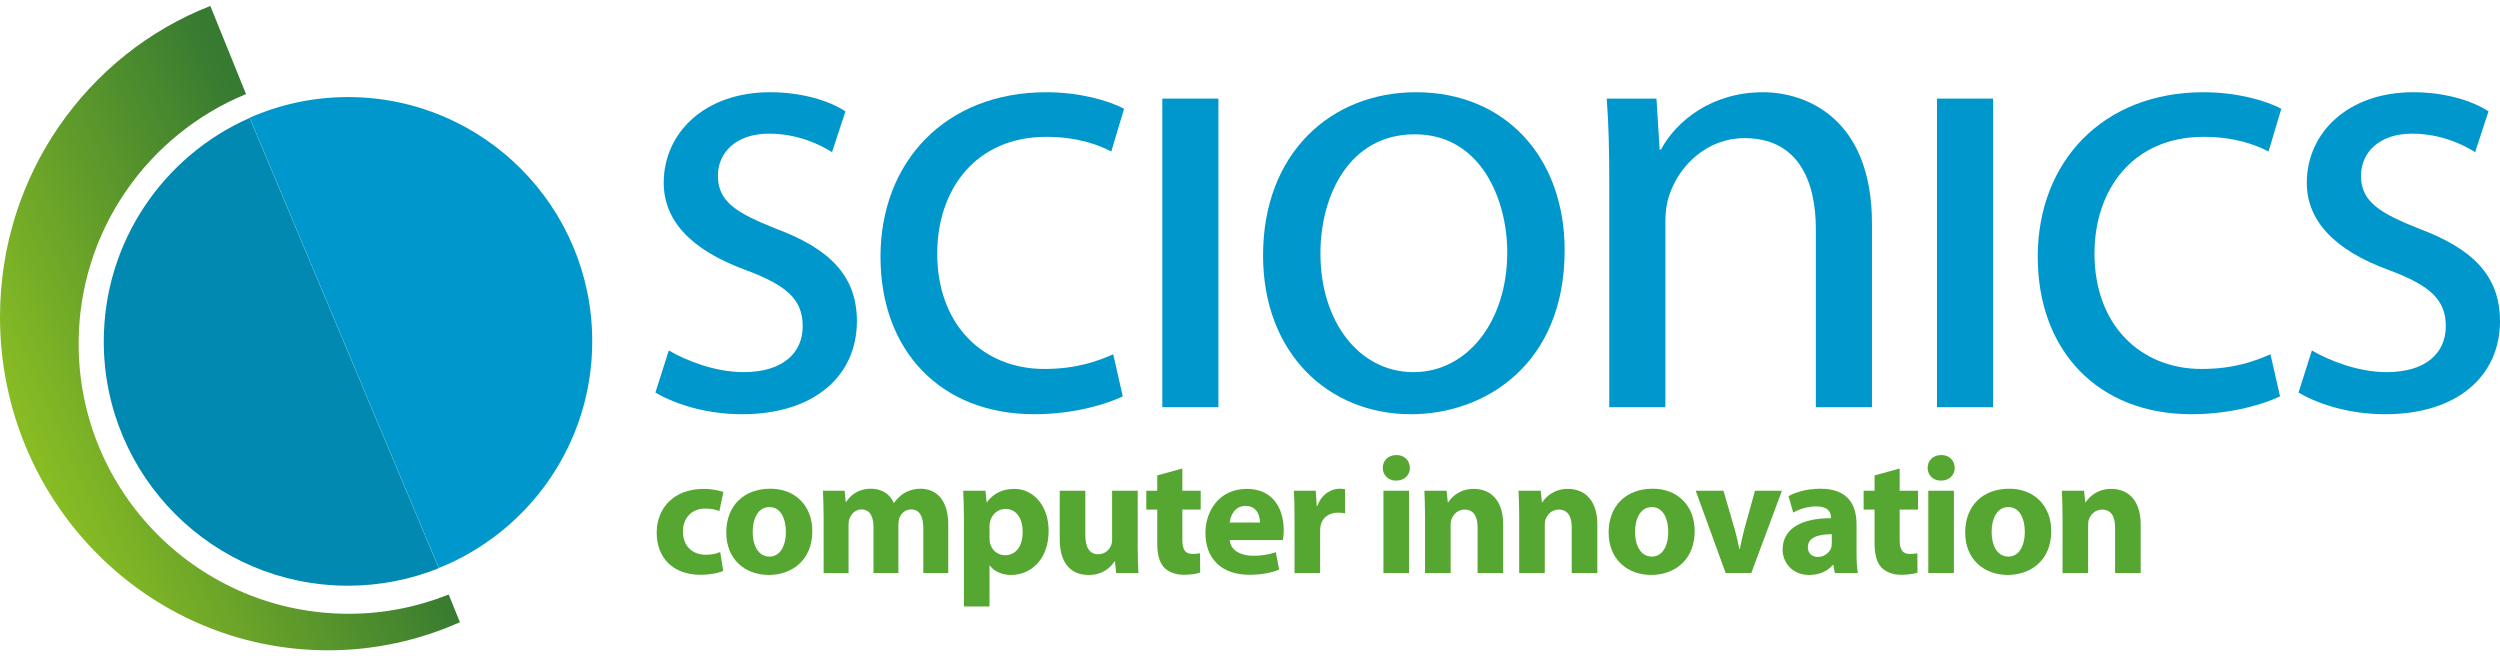
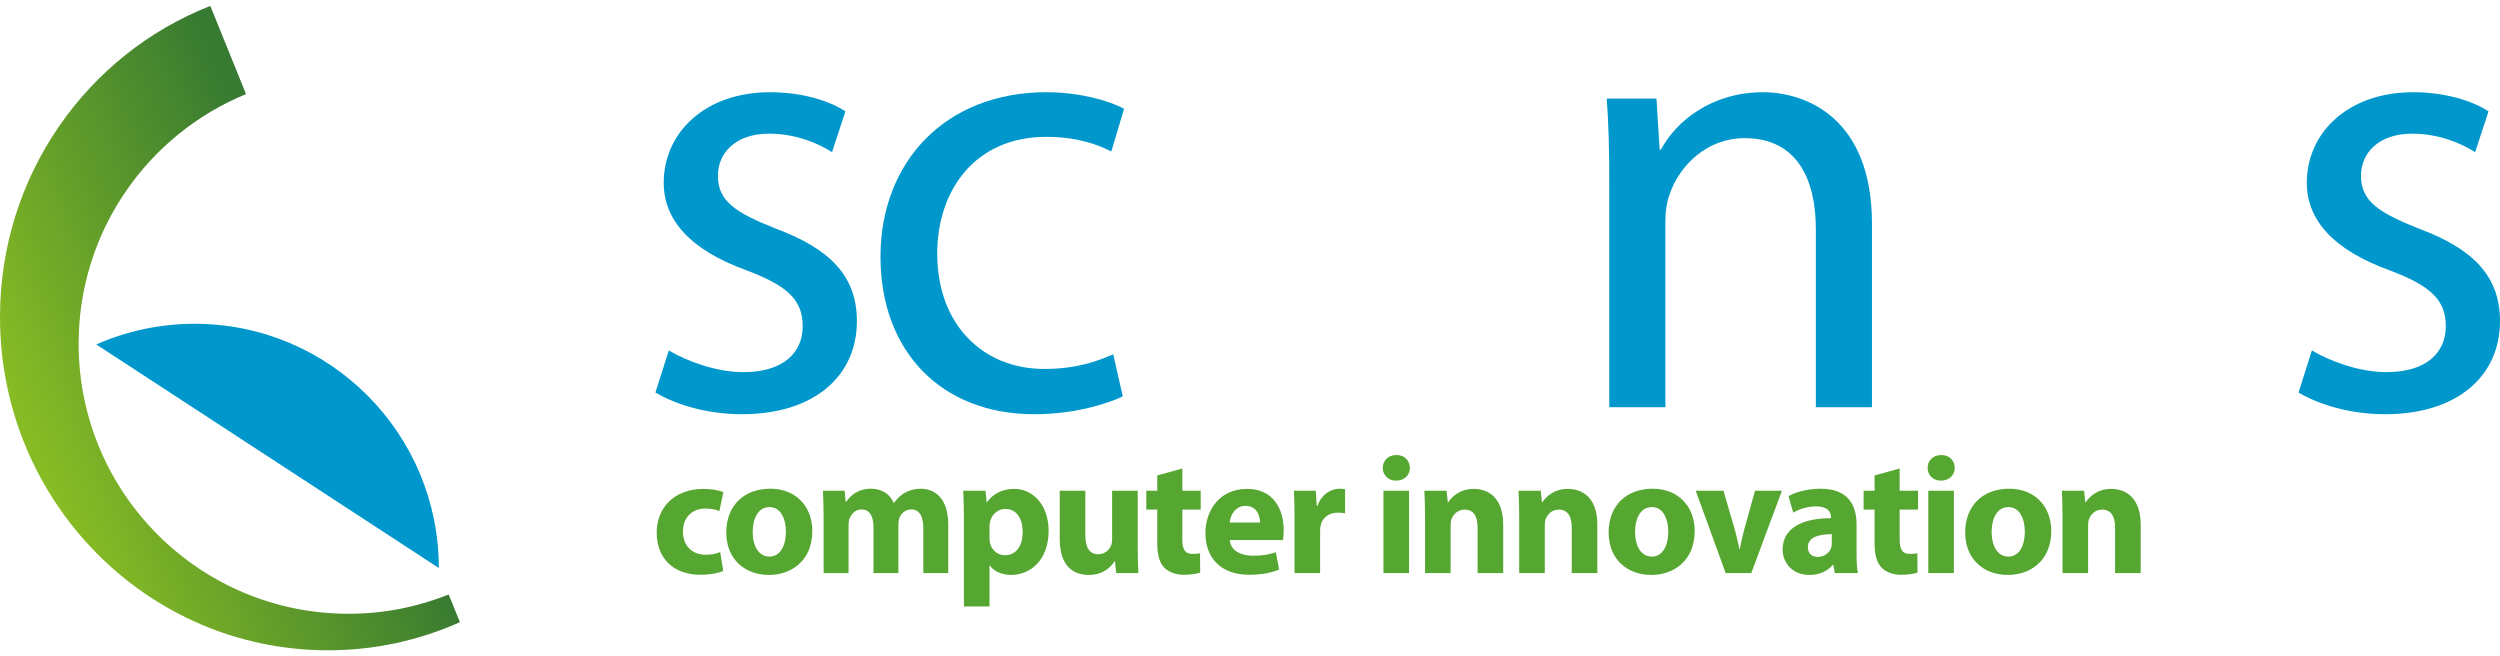
<svg xmlns="http://www.w3.org/2000/svg" version="1.1" id="Capa_1" x="0px" y="0px" width="400px" height="105px" viewBox="0 0 400 105" enable-background="new 0 0 400 105" xml:space="preserve">
  <g>
    <g>
      <path fill="#0098CC" d="M107.009,56.073c2.755,1.632,7.447,3.468,11.937,3.468c6.428,0,9.487-3.161,9.487-7.345                     c0-4.284-2.55-6.529-9.079-8.978c-8.979-3.265-13.16-8.06-13.16-13.977c0-7.957,6.529-14.486,17.037-14.486                     c4.999,0,9.386,1.326,12.038,3.061l-2.143,6.529c-1.938-1.225-5.509-2.959-10.1-2.959c-5.305,0-8.162,3.061-8.162,6.733                     c0,4.081,2.857,5.917,9.284,8.468c8.468,3.162,12.957,7.447,12.957,14.792c0,8.774-6.836,14.895-18.363,14.895                     c-5.408,0-10.406-1.428-13.875-3.468L107.009,56.073z" />
      <path fill="#0098CC" d="M179.646,63.418c-2.346,1.123-7.549,2.856-14.181,2.856c-14.896,0-24.587-10.1-24.587-25.198                     c0-15.2,10.406-26.32,26.524-26.32c5.306,0,9.999,1.326,12.447,2.652l-2.041,6.835c-2.142-1.122-5.509-2.347-10.406-2.347                     c-11.323,0-17.444,8.468-17.444,18.67c0,11.426,7.345,18.466,17.14,18.466c5.101,0,8.467-1.225,11.018-2.347L179.646,63.418z" />
-       <path fill="#0098CC" d="M185.97,65.152V15.775h8.978v49.377H185.97z" />
-       <path fill="#0098CC" d="M250.343,40.057c0,18.261-12.752,26.218-24.587,26.218c-13.262,0-23.668-9.793-23.668-25.401                     c0-16.426,10.916-26.117,24.484-26.117C240.753,14.756,250.343,25.06,250.343,40.057z M211.269,40.566                     c0,10.813,6.123,18.975,14.896,18.975c8.569,0,14.996-8.059,14.996-19.179c0-8.365-4.182-18.873-14.791-18.873                     C215.862,21.489,211.269,31.283,211.269,40.566z" />
      <path fill="#0098CC" d="M257.483,29.141c0-5.203-0.102-9.284-0.408-13.365h7.959l0.51,8.162h0.203                     c2.449-4.591,8.161-9.182,16.323-9.182c6.837,0,17.445,4.08,17.445,21.016v29.381h-8.978V36.689                     c0-7.957-2.958-14.589-11.427-14.589c-5.813,0-10.404,4.183-12.038,9.183c-0.407,1.122-0.612,2.651-0.612,4.183v29.687h-8.978                     V29.141z" />
-       <path fill="#0098CC" d="M309.919,65.152V15.775h8.978v49.377H309.919z" />
-       <path fill="#0098CC" d="M364.806,63.418c-2.348,1.123-7.551,2.856-14.181,2.856c-14.895,0-24.587-10.1-24.587-25.198                     c0-15.2,10.406-26.32,26.525-26.32c5.304,0,9.998,1.326,12.445,2.652l-2.04,6.835c-2.143-1.122-5.509-2.347-10.405-2.347                     c-11.326,0-17.446,8.468-17.446,18.67c0,11.426,7.346,18.466,17.14,18.466c5.102,0,8.468-1.225,11.017-2.347L364.806,63.418z" />
      <path fill="#0098CC" d="M369.904,56.073c2.756,1.632,7.448,3.468,11.937,3.468c6.429,0,9.489-3.161,9.489-7.345                     c0-4.284-2.551-6.529-9.079-8.978c-8.979-3.265-13.162-8.06-13.162-13.977c0-7.957,6.53-14.486,17.038-14.486                     c4.998,0,9.385,1.326,12.037,3.061l-2.143,6.529c-1.938-1.225-5.508-2.959-10.1-2.959c-5.305,0-8.162,3.061-8.162,6.733                     c0,4.081,2.857,5.917,9.284,8.468C395.511,39.75,400,44.035,400,51.38c0,8.774-6.835,14.895-18.363,14.895                     c-5.408,0-10.406-1.428-13.874-3.468L369.904,56.073z" />
    </g>
    <g>
      <path fill="#56A731" d="M115.716,91.345c-0.728,0.35-2.103,0.619-3.666,0.619c-4.257,0-6.979-2.613-6.979-6.736                     c0-3.854,2.641-7.007,7.545-7.007c1.078,0,2.263,0.189,3.126,0.513l-0.646,3.044c-0.485-0.215-1.213-0.403-2.291-0.403                     c-2.155,0-3.557,1.536-3.53,3.691c0,2.398,1.618,3.692,3.611,3.692c0.97,0,1.725-0.162,2.345-0.432L115.716,91.345z">
        <animate id="letter1" attributeName="fill" from="#99d327" to="#56A731" begin="5s;letter1.end+20000ms" dur="0.2s" repeatcount="indefinite" />
      </path>
      <path fill="#56A731" d="M129.971,84.957c0,4.824-3.422,7.034-6.952,7.034c-3.854,0-6.817-2.534-6.817-6.791                     c0-4.284,2.802-7.006,7.06-7.006C127.277,78.194,129.971,80.97,129.971,84.957z M120.431,85.093c0,2.263,0.943,3.961,2.695,3.961                     c1.616,0,2.614-1.59,2.614-3.988c0-1.939-0.756-3.935-2.614-3.935C121.186,81.131,120.431,83.152,120.431,85.093z">
        <animate id="letter2" attributeName="fill" from="#99d327" to="#56A731" begin="5.05s;letter2.end+20000ms" dur="0.2s" repeatcount="indefinite" />
      </path>
      <path fill="#56A731" d="M131.777,82.722c0-1.645-0.055-3.019-0.107-4.204h3.476l0.162,1.778h0.08                     c0.566-0.862,1.752-2.102,3.989-2.102c1.724,0,3.045,0.889,3.611,2.263h0.053c0.513-0.7,1.078-1.238,1.726-1.616                     c0.727-0.404,1.535-0.646,2.505-0.646c2.534,0,4.447,1.778,4.447,5.739v7.761h-3.988v-7.167c0-1.914-0.62-3.02-1.939-3.02                     c-0.972,0-1.618,0.646-1.914,1.429c-0.081,0.297-0.136,0.701-0.136,1.051v7.707h-3.987v-7.41c0-1.644-0.593-2.776-1.914-2.776                     c-1.051,0-1.67,0.809-1.912,1.456c-0.136,0.323-0.162,0.7-0.162,1.051v7.68h-3.988V82.722z">
        <animate id="letter3" attributeName="fill" from="#99d327" to="#56A731" begin="5.1s;letter3.end+20000ms" dur="0.2s" repeatcount="indefinite" />
      </path>
      <path fill="#56A731" d="M154.224,82.937c0-1.725-0.054-3.18-0.107-4.419h3.557l0.188,1.833h0.055                     c0.97-1.375,2.479-2.13,4.392-2.13c2.884,0,5.471,2.506,5.471,6.71c0,4.798-3.045,7.061-5.982,7.061                     c-1.591,0-2.829-0.646-3.423-1.51h-0.053v6.55h-4.097V82.937z M158.321,86.036c0,0.323,0.026,0.593,0.08,0.862                     c0.27,1.104,1.213,1.94,2.398,1.94c1.778,0,2.829-1.483,2.829-3.72c0-2.102-0.943-3.692-2.775-3.692                     c-1.158,0-2.183,0.863-2.452,2.076c-0.054,0.216-0.08,0.484-0.08,0.727V86.036z">
        <animate id="letter4" attributeName="fill" from="#99d327" to="#56A731" begin="5.15s;letter4.end+20000ms" dur="0.2s" repeatcount="indefinite" />
      </path>
      <path fill="#56A731" d="M182.034,87.464c0,1.725,0.054,3.126,0.108,4.23h-3.559l-0.188-1.859h-0.081                     c-0.512,0.809-1.752,2.156-4.123,2.156c-2.694,0-4.635-1.671-4.635-5.739v-7.734h4.097v7.086c0,1.914,0.619,3.073,2.075,3.073                     c1.131,0,1.804-0.781,2.047-1.428c0.107-0.243,0.161-0.54,0.161-0.89v-7.842h4.097V87.464z">
        <animate id="letter5" attributeName="fill" from="#99d327" to="#56A731" begin="5.2s;letter5.end+20000ms" dur="0.2s" repeatcount="indefinite" />
      </path>
      <path fill="#56A731" d="M189.174,74.961v3.557h2.938v3.018h-2.938v4.77c0,1.591,0.405,2.318,1.617,2.318                     c0.566,0,0.836-0.027,1.213-0.108l0.027,3.099c-0.513,0.189-1.51,0.351-2.642,0.351c-1.32,0-2.425-0.457-3.099-1.132                     c-0.755-0.78-1.132-2.048-1.132-3.906v-5.391h-1.751v-3.018h1.751v-2.452L189.174,74.961z">
        <animate id="letter6" attributeName="fill" from="#99d327" to="#56A731" begin="5.25s;letter6.end+20000ms" dur="0.2s" repeatcount="indefinite" />
      </path>
      <path fill="#56A731" d="M196.774,86.413c0.108,1.697,1.806,2.507,3.72,2.507c1.401,0,2.533-0.189,3.639-0.566l0.537,2.775                     c-1.346,0.565-2.99,0.835-4.769,0.835c-4.475,0-7.035-2.587-7.035-6.71c0-3.342,2.076-7.033,6.657-7.033                     c4.258,0,5.874,3.314,5.874,6.575c0,0.701-0.081,1.321-0.133,1.617H196.774z M201.598,83.61c0-0.997-0.431-2.668-2.318-2.668                     c-1.724,0-2.425,1.59-2.531,2.668H201.598z">
        <animate id="letter7" attributeName="fill" from="#99d327" to="#56A731" begin="5.3s;letter7.end+20000ms" dur="0.2s" repeatcount="indefinite" />
      </path>
      <path fill="#56A731" d="M207.123,82.855c0-1.939-0.026-3.206-0.106-4.338h3.502l0.161,2.425h0.109                     c0.673-1.94,2.263-2.748,3.557-2.748c0.377,0,0.565,0.026,0.862,0.081v3.853c-0.323-0.054-0.646-0.106-1.105-0.106                     c-1.509,0-2.533,0.808-2.803,2.074c-0.055,0.27-0.08,0.593-0.08,0.916v6.683h-4.097V82.855z">
        <animate id="letter8" attributeName="fill" from="#99d327" to="#56A731" begin="5.35s;letter8.end+20000ms" dur="0.2s" repeatcount="indefinite" />
      </path>
      <path fill="#56A731" d="M225.582,74.852c0,1.133-0.836,2.049-2.21,2.049c-1.294,0-2.128-0.916-2.128-2.049                     c0-1.157,0.862-2.047,2.182-2.047C224.746,72.805,225.555,73.694,225.582,74.852z M221.35,91.694V78.518h4.097v13.177H221.35z">
        <animate id="letter9" attributeName="fill" from="#99d327" to="#56A731" begin="5.4s;letter9.end+20000ms" dur="0.2s" repeatcount="indefinite" />
      </path>
      <path fill="#56A731" d="M228.006,82.722c0-1.645-0.055-3.019-0.106-4.204h3.556l0.188,1.833h0.081                     c0.539-0.863,1.858-2.13,4.069-2.13c2.695,0,4.716,1.806,4.716,5.686v7.788h-4.096v-7.303c0-1.697-0.594-2.856-2.075-2.856                     c-1.132,0-1.807,0.781-2.102,1.537c-0.108,0.269-0.135,0.646-0.135,1.023v7.599h-4.097V82.722z">
        <animate id="letter10" attributeName="fill" from="#99d327" to="#56A731" begin="5.45s;letter10.end+20000ms" dur="0.2s" repeatcount="indefinite" />
      </path>
      <path fill="#56A731" d="M243.071,82.722c0-1.645-0.055-3.019-0.109-4.204h3.559l0.188,1.833h0.08c0.54-0.863,1.859-2.13,4.07-2.13                     c2.693,0,4.714,1.806,4.714,5.686v7.788h-4.096v-7.303c0-1.697-0.592-2.856-2.073-2.856c-1.134,0-1.807,0.781-2.104,1.537                     c-0.107,0.269-0.134,0.646-0.134,1.023v7.599h-4.096V82.722z">
        <animate id="letter11" attributeName="fill" from="#99d327" to="#56A731" begin="5.5s;letter11.end+20000ms" dur="0.2s" repeatcount="indefinite" />
      </path>
      <path fill="#56A731" d="M271.15,84.957c0,4.824-3.423,7.034-6.953,7.034c-3.854,0-6.817-2.534-6.817-6.791                     c0-4.284,2.803-7.006,7.061-7.006C268.457,78.194,271.15,80.97,271.15,84.957z M261.611,85.093c0,2.263,0.943,3.961,2.695,3.961                     c1.616,0,2.613-1.59,2.613-3.988c0-1.939-0.754-3.935-2.613-3.935C262.365,81.131,261.611,83.152,261.611,85.093z">
        <animate id="letter12" attributeName="fill" from="#99d327" to="#56A731" begin="5.55s;letter12.end+20000ms" dur="0.2s" repeatcount="indefinite" />
      </path>
      <path fill="#56A731" d="M275.759,78.518l1.778,6.116c0.323,1.132,0.539,2.156,0.754,3.207h0.081                     c0.216-1.077,0.432-2.075,0.728-3.207l1.699-6.116h4.31l-4.904,13.177h-4.096l-4.797-13.177H275.759z">
        <animate id="letter13" attributeName="fill" from="#99d327" to="#56A731" begin="5.6s;letter13.end+20000ms" dur="0.2s" repeatcount="indefinite" />
      </path>
      <path fill="#56A731" d="M297.047,88.515c0,1.24,0.055,2.452,0.216,3.18h-3.691l-0.242-1.319h-0.081                     c-0.863,1.051-2.209,1.616-3.772,1.616c-2.668,0-4.258-1.939-4.258-4.042c0-3.422,3.071-5.039,7.733-5.039v-0.161                     c0-0.728-0.376-1.726-2.396-1.726c-1.348,0-2.776,0.458-3.64,0.998l-0.754-2.642c0.916-0.513,2.722-1.186,5.121-1.186                     c4.391,0,5.765,2.586,5.765,5.712V88.515z M293.086,85.471c-2.155,0-3.827,0.511-3.827,2.074c0,1.051,0.701,1.563,1.619,1.563                     c0.996,0,1.858-0.674,2.128-1.509c0.054-0.216,0.08-0.458,0.08-0.7V85.471z">
        <animate id="letter14" attributeName="fill" from="#99d327" to="#56A731" begin="5.65s;letter14.end+20000ms" dur="0.2s" repeatcount="indefinite" />
      </path>
      <path fill="#56A731" d="M303.946,74.961v3.557h2.938v3.018h-2.938v4.77c0,1.591,0.404,2.318,1.619,2.318                     c0.565,0,0.834-0.027,1.212-0.108l0.026,3.099c-0.512,0.189-1.51,0.351-2.641,0.351c-1.32,0-2.425-0.457-3.1-1.132                     c-0.754-0.78-1.132-2.048-1.132-3.906v-5.391h-1.752v-3.018h1.752v-2.452L303.946,74.961z">
        <animate id="letter15" attributeName="fill" from="#99d327" to="#56A731" begin="5.7s;letter15.end+20000ms" dur="0.2s" repeatcount="indefinite" />
      </path>
      <path fill="#56A731" d="M312.758,74.852c0,1.133-0.835,2.049-2.211,2.049c-1.293,0-2.128-0.916-2.128-2.049                     c0-1.157,0.863-2.047,2.183-2.047C311.923,72.805,312.732,73.694,312.758,74.852z M308.527,91.694V78.518h4.096v13.177H308.527z">
        <animate id="letter16" attributeName="fill" from="#99d327" to="#56A731" begin="5.75s;letter16.end+20000ms" dur="0.2s" repeatcount="indefinite" />
      </path>
      <path fill="#56A731" d="M328.201,84.957c0,4.824-3.424,7.034-6.953,7.034c-3.854,0-6.818-2.534-6.818-6.791                     c0-4.284,2.803-7.006,7.061-7.006C325.504,78.194,328.201,80.97,328.201,84.957z M318.661,85.093c0,2.263,0.941,3.961,2.693,3.961                     c1.617,0,2.615-1.59,2.615-3.988c0-1.939-0.756-3.935-2.615-3.935C319.415,81.131,318.661,83.152,318.661,85.093z">
        <animate id="letter17" attributeName="fill" from="#99d327" to="#56A731" begin="5.8s;letter17.end+20000ms" dur="0.2s" repeatcount="indefinite" />
      </path>
      <path fill="#56A731" d="M330.004,82.722c0-1.645-0.054-3.019-0.108-4.204h3.559l0.188,1.833h0.081                     c0.539-0.863,1.858-2.13,4.069-2.13c2.693,0,4.717,1.806,4.717,5.686v7.788h-4.097v-7.303c0-1.697-0.594-2.856-2.075-2.856                     c-1.132,0-1.807,0.781-2.104,1.537c-0.106,0.269-0.133,0.646-0.133,1.023v7.599h-4.097V82.722z">
        <animate id="letter18" attributeName="fill" from="#99d327" to="#56A731" begin="5.85s;letter18.end+20000ms" dur="0.2s" repeatcount="indefinite" />
      </path>
    </g>
-     <path fill="#0289B1" d="M39.946,18.866c-13.744,6.054-23.344,19.787-23.344,35.77c0,21.581,17.495,39.076,39.076,39.076   c5.137,0,10.037-1.001,14.529-2.802L39.946,18.866z" />
-     <path fill="#0098CC" d="M70.212,90.881c14.384-5.768,24.547-19.83,24.547-36.275c0-21.581-17.495-39.076-39.076-39.076   c-5.599,0-10.918,1.187-15.732,3.308L70.212,90.881z" />
+     <path fill="#0098CC" d="M70.212,90.881c0-21.581-17.495-39.076-39.076-39.076   c-5.599,0-10.918,1.187-15.732,3.308L70.212,90.881z" />
    <linearGradient id="SVGID_1_" gradientUnits="userSpaceOnUse" x1="5.137" y1="71.56" x2="53.14" y2="50.438">
      <stop offset="0" style="stop-color:#88BC24" />
      <stop offset="1" style="stop-color:#377A31" />
    </linearGradient>
    <path fill="url(#SVGID_1_)" d="M55.775,98.203c-23.854,0-43.193-19.338-43.193-43.193c0-18.045,11.068-33.497,26.783-39.958   l-5.711-14.1C13.973,8.644,0,28.021,0,50.724c0,29.45,23.5,53.324,52.489,53.324c7.508,0,14.639-1.612,21.098-4.496l-1.795-4.43   C66.838,97.103,61.437,98.203,55.775,98.203z" />
  </g>
</svg>